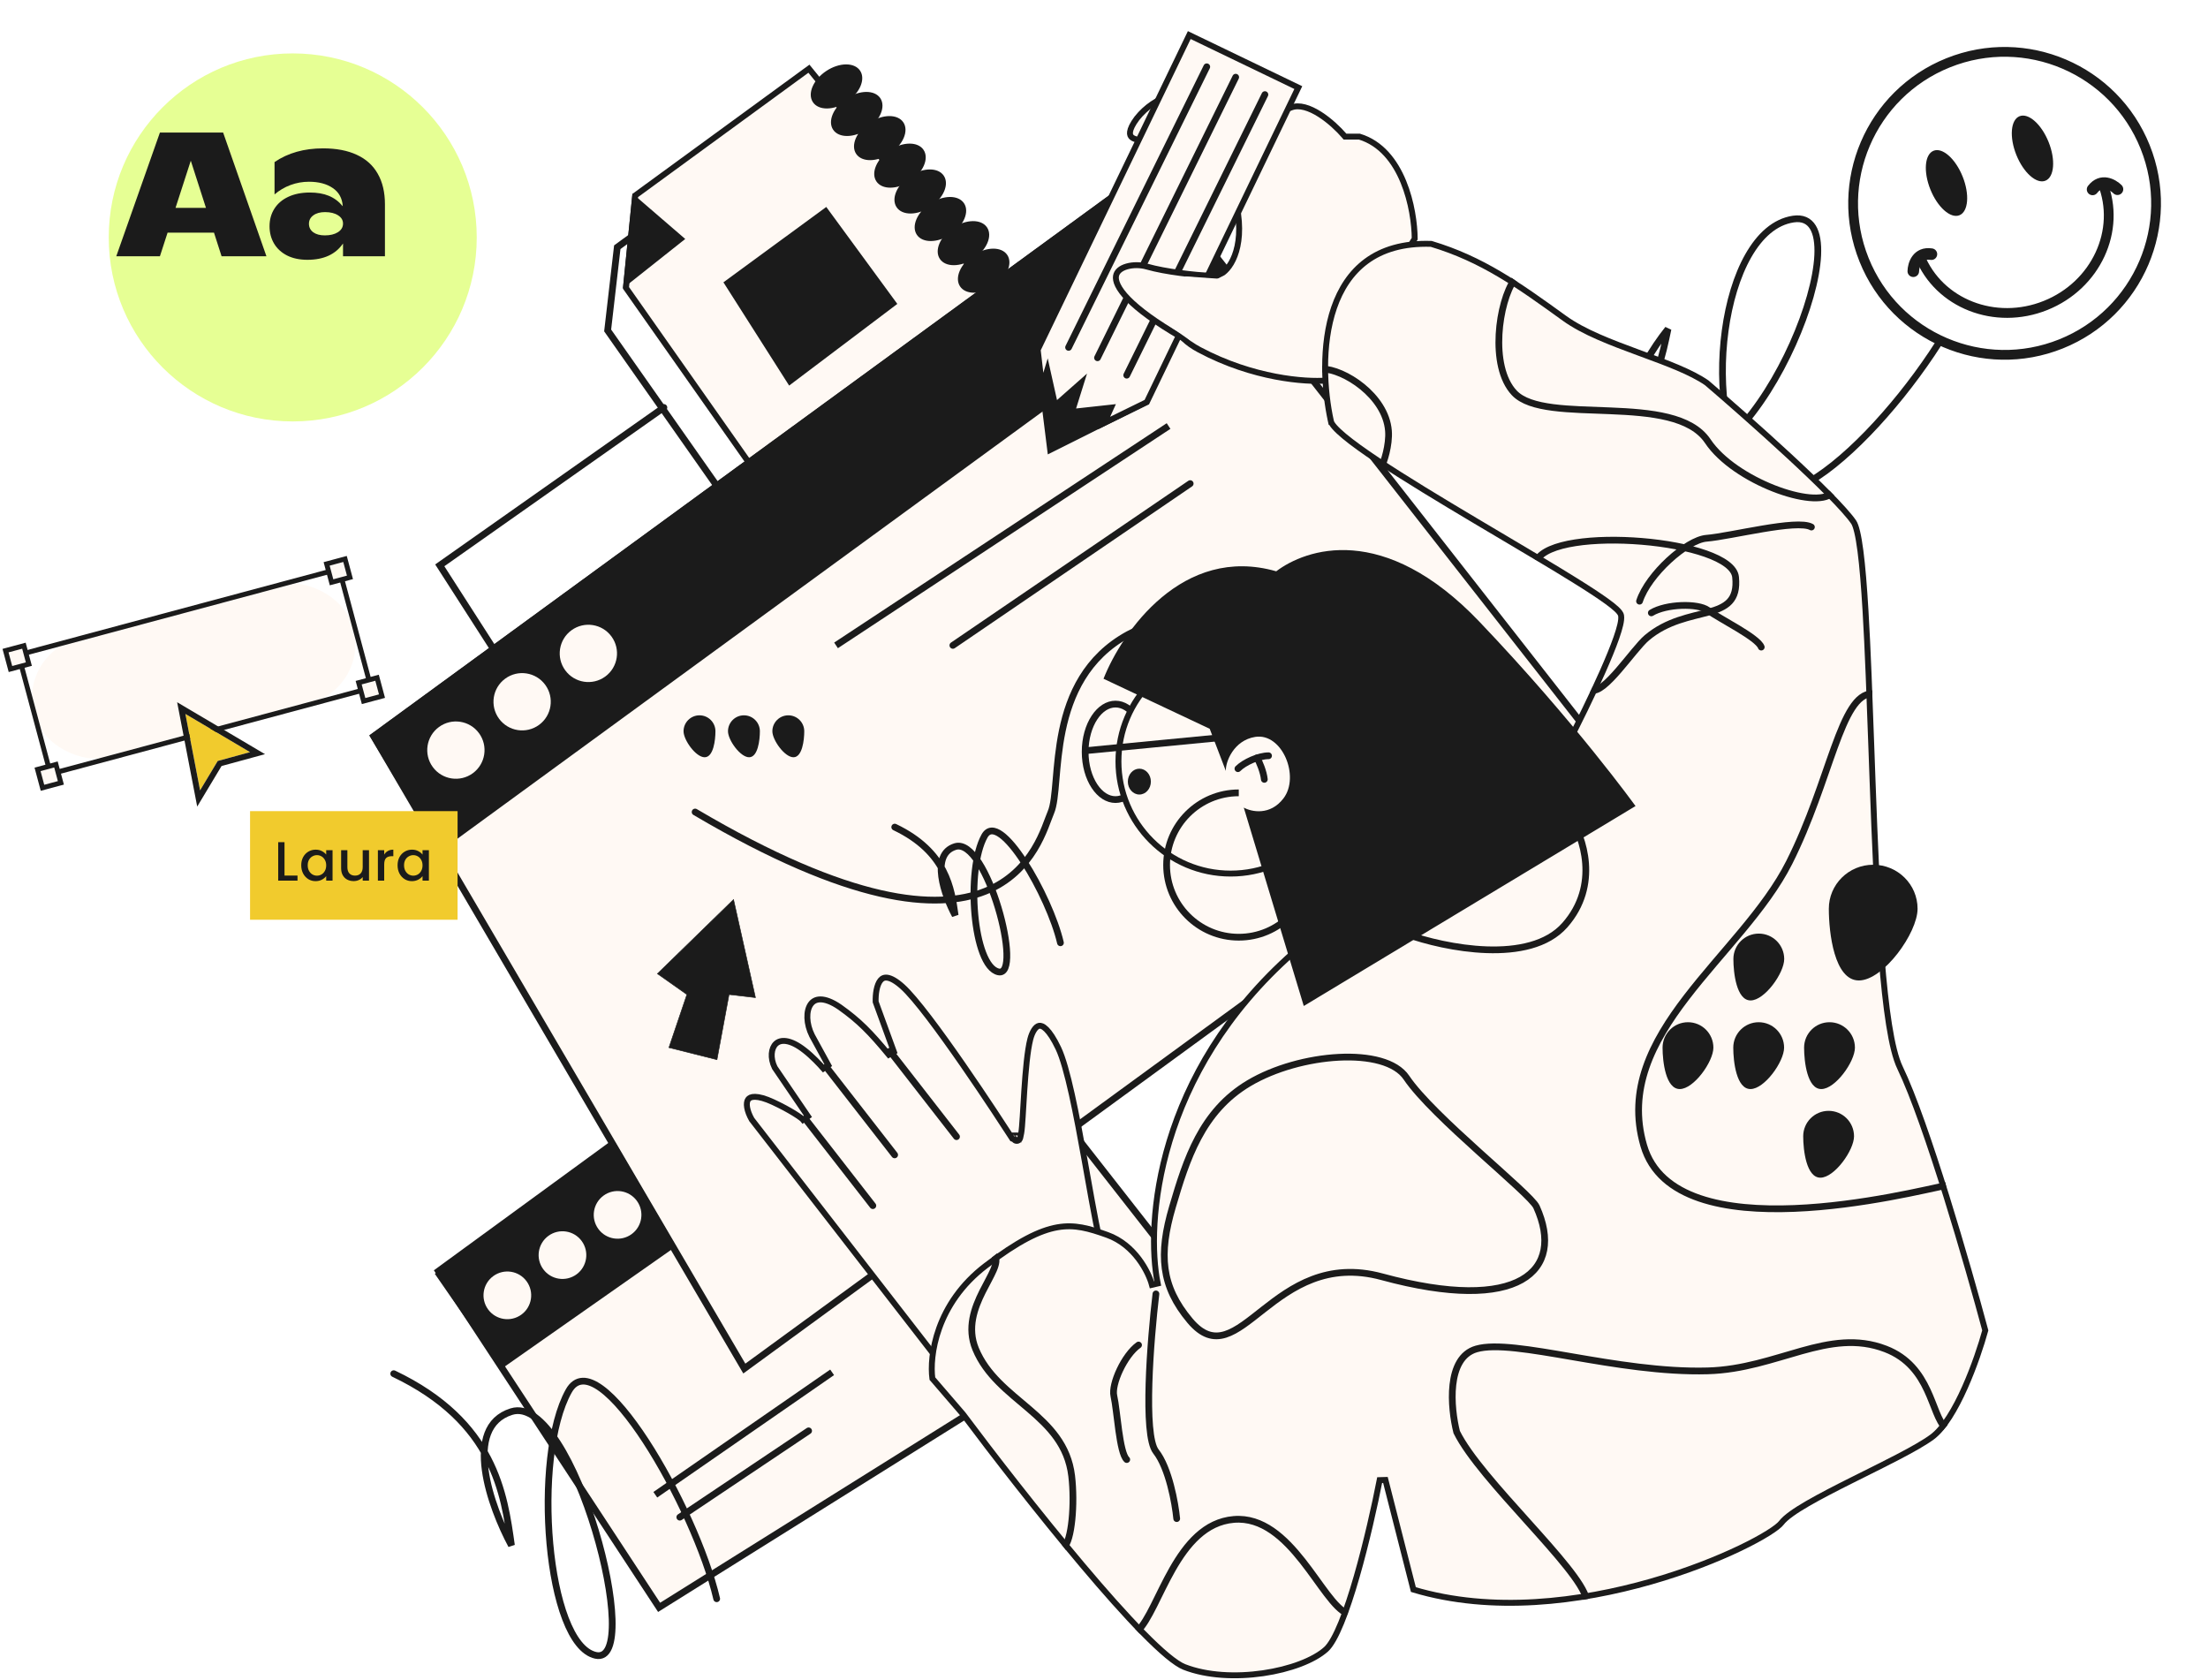
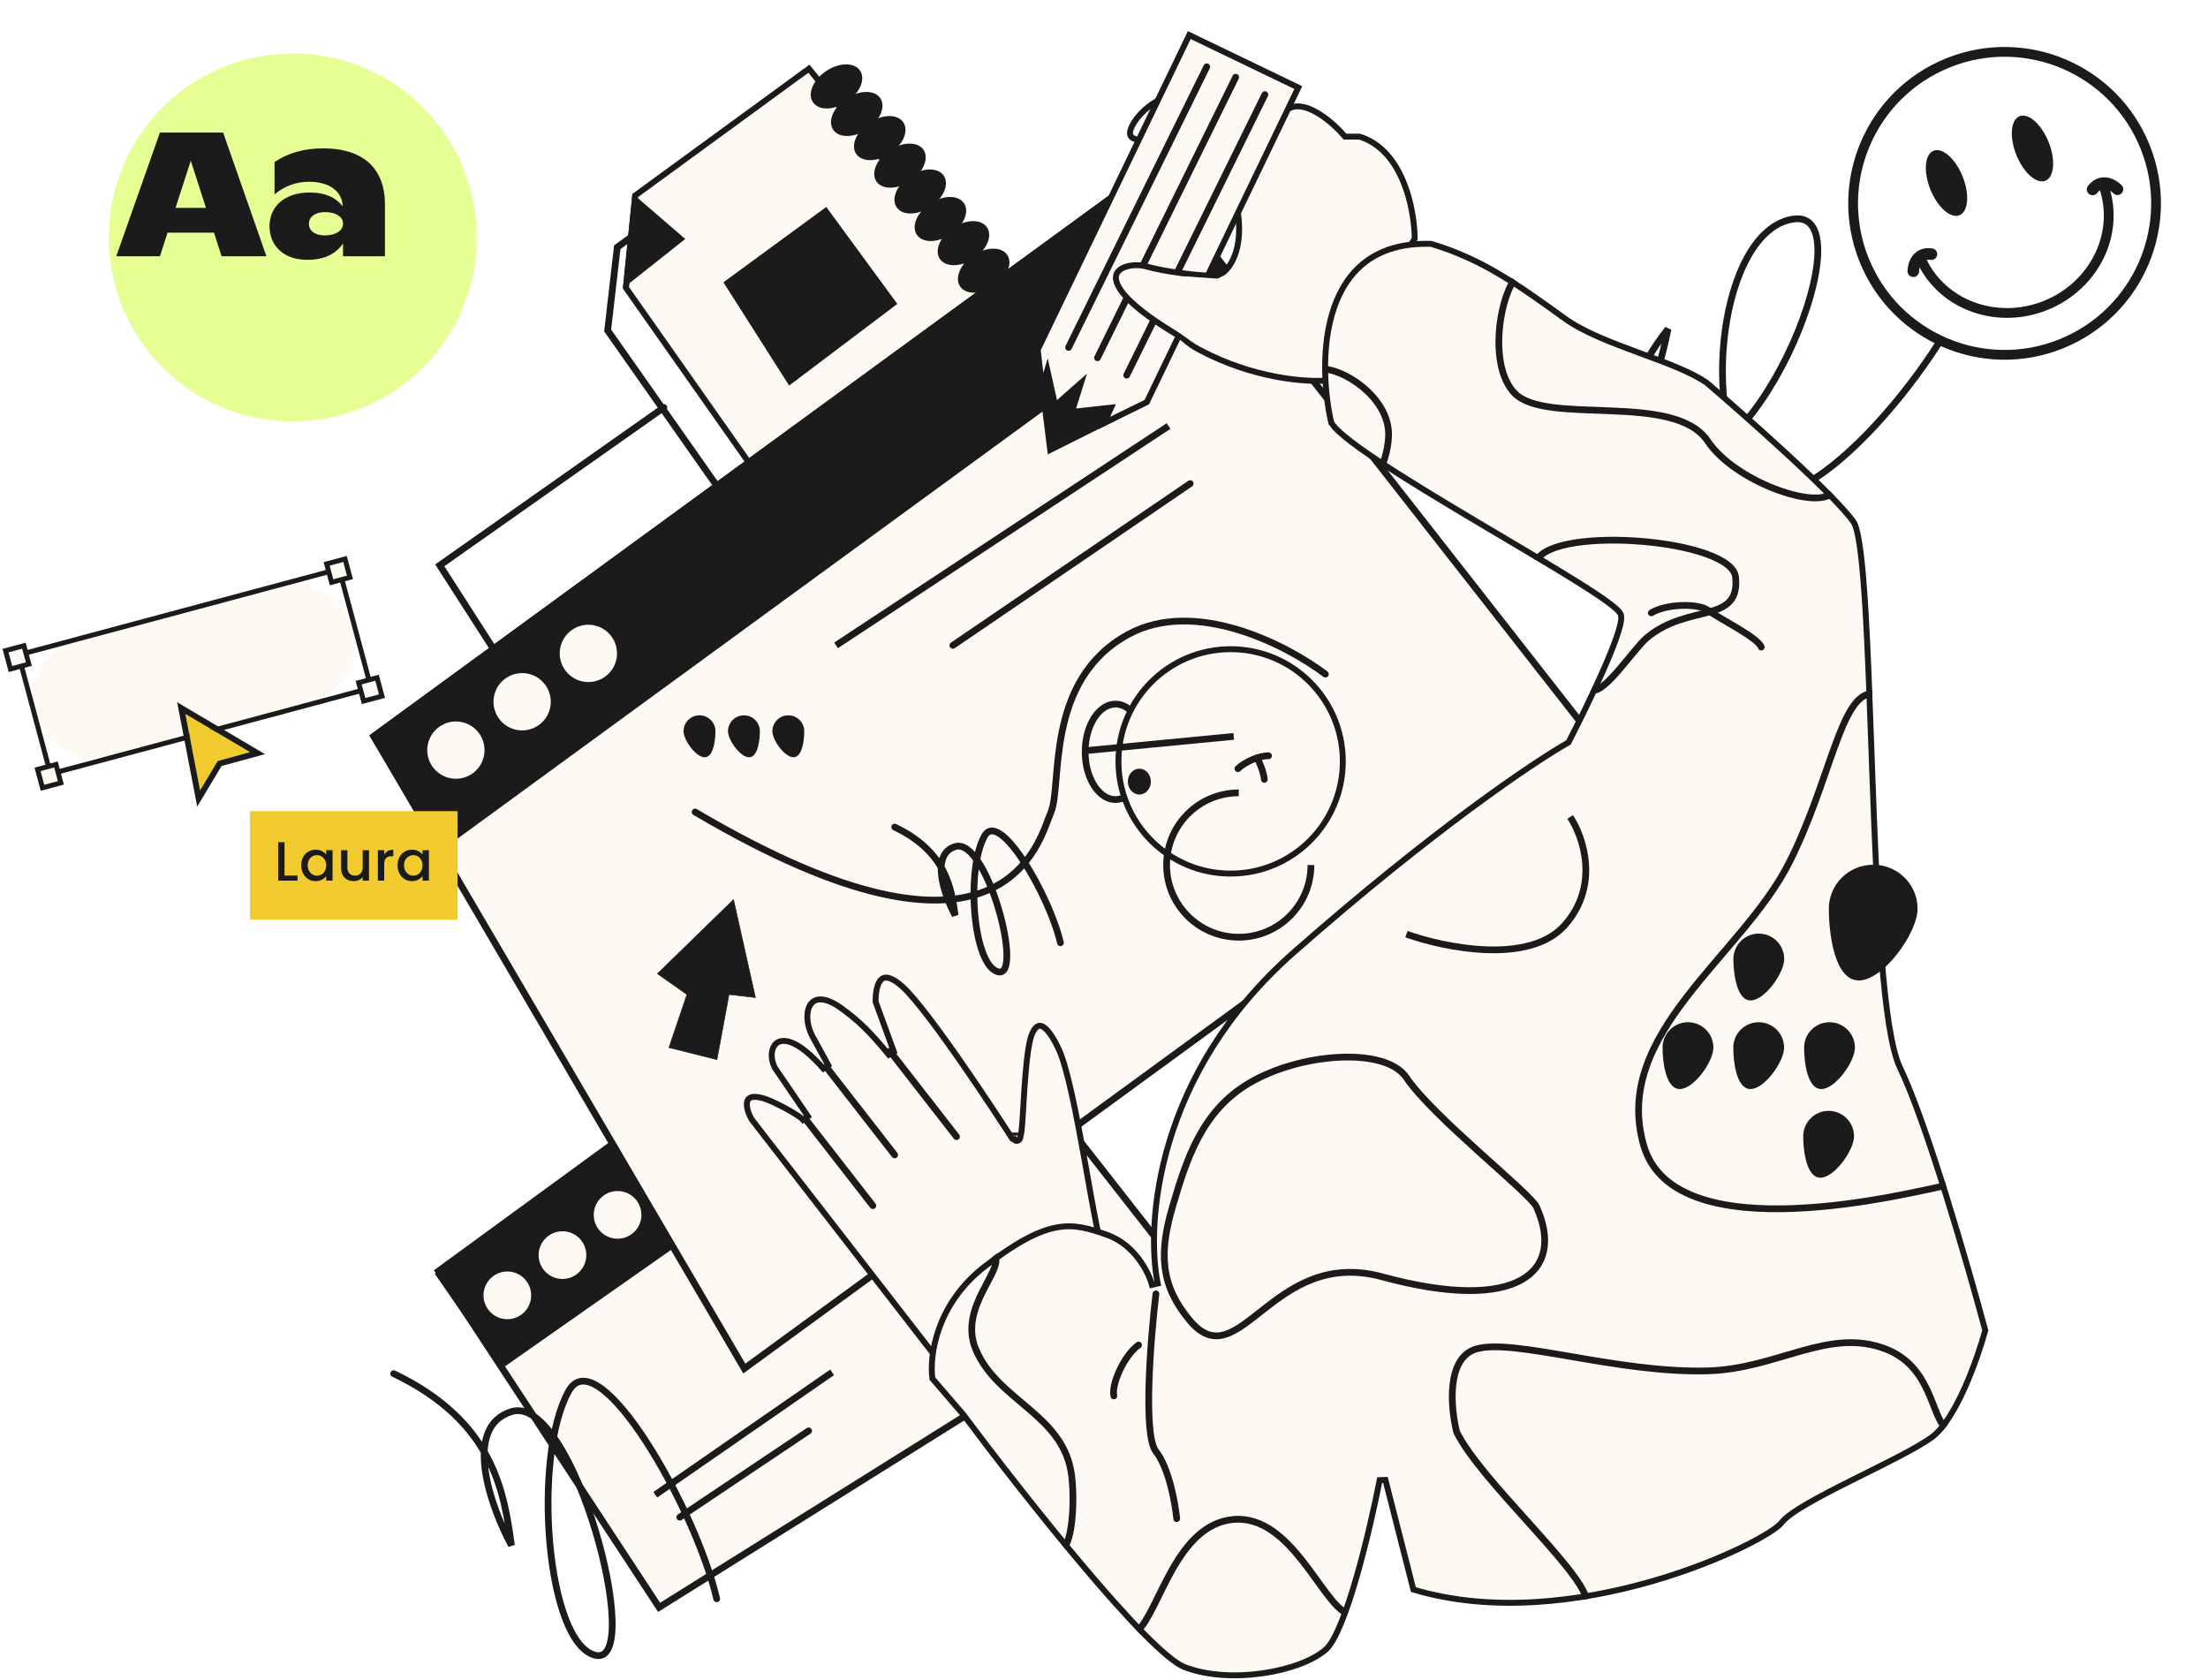
<svg xmlns="http://www.w3.org/2000/svg" width="798" height="607" viewBox="0 0 798 607" fill="none">
  <path d="M263.726 320.011L231.412 351.508L243.932 360.337L236.301 382.886L256.691 388.016L261.818 360.337L273.027 361.648L263.726 320.011Z" stroke="#1B1B1B" stroke-width="2.436" />
  <path d="M239.938 147.258L158.941 204.301L185.534 245.713" stroke="#1B1B1B" stroke-width="2.436" stroke-linecap="round" />
  <path d="M281.857 208.019L363.476 148.44L280.816 47.209L223.092 89.344L219.613 119.416L281.857 208.019Z" stroke="#1B1B1B" stroke-width="2.436" />
  <path d="M292.356 24.824L384.835 138.458L296.039 203.275L226.241 104.034L229.586 70.644L292.356 24.824Z" fill="#FFF9F4" stroke="#1B1B1B" stroke-width="2.137" />
  <path d="M228.57 69.915L225.119 104.222L247.652 86.358L228.57 69.915Z" fill="#1B1B1B" />
  <path d="M379.128 398.101L428.856 461.618L238.212 580.866L158.463 459.36L221.566 413.295" fill="#FFF9F4" />
  <path d="M379.128 398.101L428.856 461.618L238.212 580.866L158.463 459.36L221.566 413.295" stroke="#1B1B1B" stroke-width="2.436" />
  <path d="M269.005 494.571L135.096 266.092L415.164 61.654L577.692 269.241L269.005 494.571Z" fill="#FFF9F4" stroke="#1B1B1B" stroke-width="2.436" />
  <path d="M265.11 325.086L237.603 351.882L248.261 359.393L241.765 378.576L259.121 382.941L263.486 359.393L273.027 360.509L265.11 325.086Z" fill="#1B1B1B" stroke="#1B1B1B" stroke-width="0.203" />
  <path d="M479.014 243.624C465.421 233.291 432.141 215.953 407.765 229.262C377.297 245.898 384.034 283.84 379.796 293.592C375.555 303.345 363.704 359.856 251.224 293.444" stroke="#1B1B1B" stroke-width="2.436" stroke-linecap="round" />
  <path d="M133.488 265.757L415.341 60.016L444.185 99.531L158.807 307.847L133.488 265.757Z" fill="#1B1B1B" />
  <path d="M344.382 233.228L430.15 174.764M302.157 233.228L422.334 153.957L302.157 233.228Z" stroke="#1B1B1B" stroke-width="2.436" stroke-linecap="round" />
  <path d="M170.869 279.438C175.487 276.067 176.498 269.59 173.127 264.972C169.756 260.353 163.279 259.343 158.661 262.714C154.043 266.085 153.032 272.562 156.403 277.18C159.774 281.798 166.251 282.809 170.869 279.438Z" fill="#FFF9F4" />
  <path d="M194.808 261.964C199.426 258.593 200.437 252.116 197.066 247.498C193.695 242.879 187.218 241.868 182.6 245.239C177.982 248.611 176.971 255.087 180.342 259.706C183.713 264.324 190.19 265.335 194.808 261.964Z" fill="#FFF9F4" />
  <path d="M218.746 244.489C223.365 241.118 224.376 234.642 221.005 230.023C217.633 225.405 211.157 224.394 206.538 227.765C201.92 231.136 200.909 237.613 204.28 242.231C207.651 246.85 214.128 247.861 218.746 244.489Z" fill="#FFF9F4" />
  <path d="M383.257 340.703C379.318 323.742 361.257 292.376 355.819 302.125C349.019 314.307 351.643 349.184 360.829 351.214C370.015 353.244 356.653 302.362 345.202 305.945C336.041 308.811 341.384 323.703 345.202 330.79C343.85 321.235 342.113 307.857 323.371 298.899" stroke="#1B1B1B" stroke-width="2.436" stroke-linecap="round" />
  <path d="M713.132 99.616C701.721 132.617 649.375 193.645 633.608 174.681C613.901 150.976 621.507 83.116 648.131 79.165C674.752 75.214 636.03 174.216 602.838 167.244C576.285 161.667 591.774 132.694 602.838 118.905C598.92 137.497 593.885 163.526 539.567 180.956" stroke="#1B1B1B" stroke-width="2.436" stroke-linecap="round" />
  <path d="M261.456 102.022L298.627 74.787L324.303 109.829L285.207 139.341L261.456 102.022Z" fill="#1B1B1B" />
  <path d="M306.04 36.811C310.751 33.671 312.907 28.63 310.856 25.552C308.804 22.473 303.321 22.522 298.61 25.662C293.898 28.802 291.742 33.843 293.794 36.921C295.846 40 301.328 39.951 306.04 36.811Z" fill="#1B1B1B" />
  <path d="M313.348 46.758C318.059 43.618 320.215 38.577 318.164 35.498C316.112 32.419 310.629 32.469 305.918 35.608C301.206 38.748 299.05 43.789 301.102 46.868C303.154 49.947 308.636 49.897 313.348 46.758Z" fill="#1B1B1B" />
  <path d="M321.671 55.487C326.382 52.347 328.538 47.306 326.487 44.227C324.435 41.148 318.952 41.198 314.241 44.338C309.529 47.477 307.373 52.518 309.425 55.597C311.477 58.676 316.959 58.627 321.671 55.487Z" fill="#1B1B1B" />
  <path d="M328.979 65.434C333.69 62.294 335.846 57.253 333.795 54.174C331.743 51.096 326.26 51.145 321.549 54.285C316.837 57.424 314.681 62.465 316.733 65.544C318.785 68.623 324.267 68.573 328.979 65.434Z" fill="#1B1B1B" />
  <path d="M336.286 74.772C340.998 71.632 343.154 66.591 341.102 63.512C339.051 60.434 333.568 60.483 328.857 63.623C324.145 66.762 321.989 71.803 324.041 74.882C326.092 77.961 331.575 77.912 336.286 74.772Z" fill="#1B1B1B" />
  <path d="M343.594 84.719C348.306 81.579 350.462 76.538 348.41 73.459C346.359 70.381 340.876 70.43 336.165 73.57C331.453 76.709 329.297 81.75 331.349 84.829C333.4 87.908 338.883 87.859 343.594 84.719Z" fill="#1B1B1B" />
  <path d="M351.918 93.448C356.629 90.308 358.785 85.267 356.733 82.188C354.682 79.109 349.199 79.159 344.488 82.299C339.776 85.438 337.62 90.479 339.672 93.558C341.723 96.637 347.206 96.588 351.918 93.448Z" fill="#1B1B1B" />
  <path d="M359.225 103.395C363.937 100.255 366.093 95.214 364.041 92.135C361.99 89.057 356.507 89.106 351.796 92.246C347.084 95.385 344.928 100.426 346.98 103.505C349.031 106.584 354.514 106.535 359.225 103.395Z" fill="#1B1B1B" />
  <path d="M259.02 577.758C251.347 544.756 216.143 483.728 205.54 502.693C192.287 526.397 197.402 594.258 215.306 598.208C233.21 602.159 207.168 503.158 184.846 510.129C166.989 515.707 177.405 544.679 184.846 558.469C182.211 539.876 178.825 513.848 142.295 496.418" stroke="#1B1B1B" stroke-width="2.436" stroke-linecap="round" />
  <path d="M292.242 517.081L245.692 548.276M300.741 495.931L236.842 540.175L300.741 495.931Z" stroke="#1B1B1B" stroke-width="2.436" stroke-linecap="round" />
  <path d="M157.141 460.324L222.281 412.776L244.303 450.438L181.053 494.794L157.141 460.324Z" fill="#1B1B1B" />
  <path d="M188.441 475.07C192.284 472.265 193.125 466.875 190.32 463.032C187.515 459.189 182.125 458.348 178.282 461.153C174.439 463.958 173.598 469.348 176.403 473.191C179.208 477.034 184.598 477.875 188.441 475.07Z" fill="#FFF9F4" />
  <path d="M208.361 460.529C212.204 457.724 213.046 452.334 210.24 448.491C207.435 444.648 202.046 443.807 198.203 446.612C194.359 449.418 193.518 454.807 196.323 458.65C199.129 462.493 204.518 463.334 208.361 460.529Z" fill="#FFF9F4" />
  <path d="M228.281 445.988C232.124 443.183 232.966 437.794 230.16 433.951C227.355 430.108 221.966 429.266 218.123 432.072C214.28 434.877 213.438 440.266 216.244 444.109C219.049 447.952 224.438 448.794 228.281 445.988Z" fill="#FFF9F4" />
  <path d="M441.883 98.585L441.97 98.543L442.047 98.487C445.837 95.711 450.978 85.977 445.378 68.273C442.516 59.224 436.865 54.328 430.94 51.936C425.084 49.571 419.006 49.666 415.145 50.491C414.071 50.638 412.849 50.687 411.728 50.557C410.572 50.423 409.653 50.112 409.084 49.648C408.587 49.242 408.274 48.661 408.411 47.649C408.56 46.555 409.243 44.966 410.899 42.756C417.499 34.419 427.888 31.919 438.434 32.298C448.973 32.677 459.443 35.931 465.845 38.815L466.249 38.997L466.664 38.839C469.565 37.734 473.259 38.944 476.947 41.283C480.568 43.58 483.86 46.766 485.773 48.992L486.093 49.364H486.584H491.299C499.141 51.748 504.139 58.268 507.195 65.683C510.208 72.996 511.256 81.01 511.295 86.257L479.36 137.514C471.89 138.131 452.964 136.784 433.494 126.421C428.574 123.802 426.145 121.112 425.243 118.6C424.354 116.126 424.865 113.592 426.37 111.064C427.885 108.52 430.359 106.075 433.192 103.911C436.015 101.755 439.137 99.921 441.883 98.585Z" fill="#FFF9F4" stroke="#1B1B1B" stroke-width="2.137" />
  <path d="M279.398 398.278L279.398 398.278C282.507 399.721 285.115 401.156 287.022 402.333C287.976 402.922 288.746 403.442 289.311 403.862C289.912 404.308 290.19 404.576 290.256 404.664L291.991 403.417L280.005 385.808C278.263 382.275 278.72 378.781 280.417 377.189C281.241 376.416 282.46 375.972 284.164 376.227C285.899 376.487 288.136 377.479 290.839 379.621L290.839 379.621L290.85 379.629C293.45 381.634 296.43 384.803 297.594 386.14L299.337 384.924L293.488 374.249C292.419 372.117 291.859 369.886 291.788 367.88C291.716 365.857 292.142 364.143 292.948 362.972C293.724 361.845 294.891 361.152 296.549 361.161C298.265 361.17 300.586 361.936 303.536 363.973C310.512 368.933 314.487 372.996 321.239 381.157L323.065 380.11L316.474 362.056C316.432 360.71 316.514 359.186 316.787 357.778C317.076 356.292 317.556 355.048 318.225 354.252C318.84 353.52 319.622 353.143 320.768 353.327C322.014 353.528 323.77 354.41 326.137 356.532L326.137 356.532C328.478 358.63 331.866 362.682 335.733 367.751C339.583 372.797 343.856 378.785 347.958 384.704C356.16 396.539 363.652 408.065 365.65 411.159L365.863 411.488L366.238 411.602C366.269 411.611 366.313 411.633 366.409 411.725C366.434 411.749 366.458 411.773 366.491 411.806L366.493 411.808C366.521 411.836 366.565 411.88 366.61 411.921C366.654 411.962 366.729 412.029 366.826 412.092C366.919 412.152 367.093 412.25 367.331 412.282C367.602 412.318 367.875 412.258 368.106 412.111C368.308 411.983 368.43 411.819 368.496 411.713C368.621 411.514 368.692 411.288 368.738 411.125C368.838 410.769 368.946 410.216 369.09 409.436C369.288 408.364 369.451 406.203 369.62 403.529C369.69 402.427 369.761 401.231 369.836 399.967C369.946 398.111 370.065 396.108 370.201 394.043C370.66 387.085 371.298 379.68 372.377 375.489L372.377 375.489C372.677 374.322 373.136 373.136 373.726 372.223C374.329 371.288 374.958 370.806 375.546 370.701C376.083 370.606 376.935 370.77 378.157 371.98C379.38 373.192 380.834 375.328 382.489 378.799L382.489 378.799C384.108 382.191 385.753 388.184 387.369 395.465C388.977 402.712 390.533 411.13 391.998 419.31C392.339 421.219 392.676 423.116 393.008 424.981C394.094 431.097 395.121 436.879 396.068 441.671C396.685 444.798 397.272 447.522 397.822 449.654C398.359 451.731 398.896 453.399 399.457 454.29L399.457 454.29C399.926 455.034 400.532 456.006 401.218 457.107C402.533 459.216 404.145 461.801 405.66 464.177C406.815 465.988 407.924 467.692 408.815 468.989C409.081 469.376 409.33 469.731 409.557 470.044C407.484 470.616 404.923 471.642 402.203 472.876C398.6 474.51 394.609 476.561 390.895 478.565C387.179 480.57 383.731 482.533 381.211 483.995C379.952 484.726 378.924 485.332 378.21 485.755C377.853 485.967 377.575 486.133 377.386 486.246L377.17 486.376L377.115 486.409L377.1 486.418L377.097 486.42L377.096 486.421C377.096 486.421 377.095 486.421 377.144 486.501L377.095 486.421L377.093 486.422L377.648 487.336C377.093 486.422 377.093 486.422 377.093 486.423L377.091 486.423L377.087 486.426L377.073 486.434L377.023 486.466C377.01 486.473 376.996 486.482 376.981 486.492C376.941 486.516 376.893 486.547 376.835 486.584C376.672 486.687 376.435 486.84 376.137 487.039C375.54 487.438 374.694 488.024 373.686 488.781C371.671 490.294 368.999 492.496 366.378 495.253C361.815 500.05 357.263 506.678 356.823 514.363L271.684 404.572C270.809 403.031 270.236 401.52 270.016 400.222C269.79 398.883 269.96 397.919 270.367 397.329C270.734 396.796 271.453 396.344 272.908 396.372C274.392 396.401 276.511 396.938 279.398 398.278ZM368.057 410.35C368.057 410.349 368.057 410.349 368.056 410.349L368.057 410.35Z" fill="#FFF9F4" stroke="#1B1B1B" stroke-width="2.137" />
  <path d="M291.409 404.798L315.457 435.698" stroke="#1B1B1B" stroke-width="2.436" stroke-linecap="round" />
  <path d="M299.288 386.449L323.336 417.349" stroke="#1B1B1B" stroke-width="2.436" stroke-linecap="round" />
  <path d="M321.646 379.862L345.696 410.762" stroke="#1B1B1B" stroke-width="2.436" stroke-linecap="round" />
  <path d="M566.584 268.465L566.861 268.309L567.007 268.026C570.312 261.637 575.22 251.72 579.202 242.733C581.192 238.242 582.96 233.964 584.181 230.467C584.791 228.72 585.271 227.149 585.574 225.832C585.868 224.552 586.026 223.385 585.892 222.51C585.819 222.038 585.559 221.614 585.305 221.278C585.032 220.918 584.671 220.536 584.249 220.14C583.402 219.345 582.218 218.408 580.767 217.354C577.861 215.242 573.781 212.592 568.933 209.579C561.511 204.965 552.236 199.47 542.518 193.712C539.539 191.947 536.518 190.157 533.496 188.361C520.604 180.696 507.693 172.907 497.853 166.345C492.931 163.063 488.803 160.105 485.838 157.635C484.354 156.398 483.184 155.303 482.357 154.367C481.502 153.399 481.12 152.717 481.029 152.305L479.986 152.536L481.029 152.305C478.565 141.192 477.487 124.679 482.145 111.191C484.468 104.466 488.199 98.544 493.845 94.387C499.458 90.255 507.057 87.8 517.265 88.132C535.676 93.66 548.613 102.876 565.432 115.035C572.314 120.01 582.31 123.787 591.944 127.339C592.363 127.493 592.781 127.647 593.198 127.801C602.45 131.208 611.218 134.437 616.864 138.36C624.335 144.75 635.938 154.923 646.517 164.713C651.816 169.618 656.851 174.421 660.979 178.601C665.123 182.799 668.301 186.318 669.927 188.669C670.331 189.253 670.775 190.419 671.21 192.253C671.636 194.049 672.028 196.362 672.39 199.138C673.112 204.686 673.702 211.999 674.213 220.54C675.06 234.682 675.685 252.128 676.341 270.391C676.477 274.182 676.614 278.009 676.754 281.848C677.573 304.17 678.509 326.924 680.004 345.682C680.751 355.06 681.639 363.456 682.724 370.309C683.805 377.129 685.096 382.528 686.693 385.841C691.526 395.87 697.679 413.805 703.42 432.215C709.108 450.456 714.369 469.087 717.506 480.784C716.093 485.93 713.475 493.905 710.118 501.428C708.409 505.257 706.517 508.95 704.506 512.086C702.487 515.234 700.389 517.757 698.287 519.31C695.545 521.335 691.16 523.807 685.975 526.512C682.181 528.491 677.999 530.576 673.771 532.682C672.235 533.448 670.692 534.217 669.16 534.984C663.426 537.858 657.842 540.716 653.339 543.324C651.087 544.628 649.089 545.878 647.468 547.046C645.865 548.202 644.563 549.324 643.766 550.382C643.502 550.732 642.985 551.233 642.166 551.871C641.362 552.498 640.316 553.22 639.04 554.017C636.488 555.612 633.061 557.483 628.907 559.476C620.599 563.459 609.427 567.904 596.62 571.566C571.152 578.85 539.364 583.001 510.815 574.436L500.712 534.825L498.628 534.886C496.907 543.746 493.859 557.457 490.312 569.784C488.538 575.949 486.646 581.746 484.74 586.409C483.787 588.741 482.837 590.772 481.906 592.417C480.967 594.074 480.079 595.278 479.27 596.008C474.832 600.012 466.2 603.267 456.463 604.676C446.755 606.081 436.198 605.613 428.002 602.404C426.485 601.81 424.406 600.421 421.84 598.287C419.296 596.171 416.349 593.388 413.105 590.089C406.619 583.493 398.997 574.882 391.123 565.536C375.375 546.847 358.661 525.27 348.08 511.105L348.058 511.075L348.034 511.048L336.971 498.191C335.899 490.193 338.219 471.133 356.295 457.379C367.929 448.527 375.706 444.67 382.111 443.535C388.473 442.408 393.62 443.939 400.153 446.268C410.162 449.837 415.122 459.785 416.328 464.314L418.408 463.828C414.074 442.33 417.74 388.046 467.598 344.158C517.747 300.015 554.522 275.285 566.584 268.465Z" fill="#FFF9F4" stroke="#1B1B1B" stroke-width="2.137" />
  <path d="M547.281 101.075C541.698 108.891 538.186 132.317 547.281 141.98C558.649 154.058 605.136 141.371 617.214 159.438C626.877 173.891 656.089 184.204 662.077 178.215M555.401 202.474C562.201 189.786 625.882 194.922 627.263 208.564C628.988 225.616 610.032 217.961 595.189 230.488C590.272 234.637 579.558 251.397 575.092 249.265M477.855 133.352C485.569 133.352 500.79 142.934 501.809 155.682C502.217 160.797 500.083 167.355 499.271 168.573M676.693 250.686C665.224 250.686 661.657 281.912 646.649 311.688C629.483 345.741 582.298 373.501 594.072 414C605.414 453.012 691.411 430.747 703.286 428.413M703.083 515.906C697.907 511.338 697.947 493.819 681.464 487.486C660.859 479.569 642.483 494.69 617.214 495.403C584.419 496.329 547.281 483.527 533.578 487.486C522.616 490.653 524.273 508.835 526.473 517.53C534.999 534.886 571.032 566.757 573.366 577.922M411.068 589.493C419.188 581.881 425.129 550.852 445.882 549.096C466.641 547.34 477.753 579.546 486.99 583.099M359.404 453.686C363.261 458.66 346.351 472.301 352.604 487.486C360.419 506.466 384.639 511.056 387.317 533.364C388.522 543.42 387.317 557.013 384.475 559.145M508.305 337.57C522.074 342.509 552.802 348.776 565.551 334.322C578.299 319.869 572.148 302.248 567.479 295.245M451.363 391.467C469.747 380.517 500.672 378.069 508.305 389.437C517.846 403.647 553.076 431.21 555.299 436.127C565.754 459.269 549.108 474.9 499.474 461.4C459.767 450.601 447.926 498.535 430.048 477.234C419.606 464.794 418.721 453.26 423.755 436.127C428.789 418.994 434.279 401.641 451.363 391.467Z" stroke="#1B1B1B" stroke-width="2.436" />
  <path d="M417.767 467.592C415.803 484.07 413.057 518.525 417.767 524.534C422.476 530.542 424.735 543.21 425.278 548.792" stroke="#1B1B1B" stroke-width="2.436" stroke-linecap="round" />
-   <path d="M592.55 217.26C595.696 207.55 609.642 195.093 616.707 194.524C625.537 193.814 649.491 187.521 654.668 190.464" stroke="#1B1B1B" stroke-width="2.436" stroke-linecap="round" />
  <path d="M596.812 221.479C602.196 218.194 613.716 217.953 617.232 220.521C621.629 223.73 635.316 230.392 636.538 233.848" stroke="#1B1B1B" stroke-width="2.436" stroke-linecap="round" />
-   <path d="M411.488 486.065C406.348 489.721 401.594 500.216 402.568 504.461C403.788 509.765 404.525 524.97 407.219 527.45" stroke="#1B1B1B" stroke-width="2.436" stroke-linecap="round" />
+   <path d="M411.488 486.065C406.348 489.721 401.594 500.216 402.568 504.461" stroke="#1B1B1B" stroke-width="2.436" stroke-linecap="round" />
  <path d="M414.113 271.697C414.113 276.593 412.801 280.972 410.745 284.088C408.684 287.216 405.972 288.952 403.151 288.952C400.327 288.952 397.617 287.216 395.554 284.088C393.498 280.972 392.189 276.593 392.189 271.697C392.189 266.8 393.498 262.422 395.554 259.306C397.617 256.177 400.327 254.442 403.151 254.442C405.972 254.442 408.684 256.177 410.745 259.306C412.801 262.422 414.113 266.8 414.113 271.697Z" stroke="#1B1B1B" stroke-width="2.436" />
  <path d="M485.312 275.148C485.312 297.541 467.159 315.695 444.766 315.695C422.372 315.695 404.219 297.541 404.219 275.148C404.219 252.755 422.372 234.601 444.766 234.601C467.159 234.601 485.312 252.755 485.312 275.148Z" fill="#FFF9F4" stroke="#1B1B1B" stroke-width="2.137" />
  <path d="M457.453 294.23C465.581 294.23 472.171 287.641 472.171 279.512C472.171 271.384 465.581 264.795 457.453 264.795C449.325 264.795 442.736 271.384 442.736 279.512C442.736 287.641 449.325 294.23 457.453 294.23Z" fill="#FFF9F4" />
  <path d="M411.778 287.125C414.076 287.125 415.94 285.034 415.94 282.456C415.94 279.877 414.076 277.787 411.778 277.787C409.48 277.787 407.617 279.877 407.617 282.456C407.617 285.034 409.48 287.125 411.778 287.125Z" fill="#1B1B1B" />
  <path d="M447.405 277.787C449.739 275.452 454.916 273.118 458.468 273.118" stroke="#1B1B1B" stroke-width="2.436" stroke-linecap="round" />
  <path d="M454.307 273.9C455.076 275.085 456.696 278.987 456.946 281.644" stroke="#1B1B1B" stroke-width="2.436" stroke-linecap="round" />
-   <path d="M398.827 245.287L437.206 263.372L443.04 278.599C442.867 275.345 445.884 267.527 453.663 266.299C463.385 264.767 469.911 280.605 463.86 288.518C459.018 294.847 452.279 293.373 449.514 291.847L471.2 363.544L591.1 291.293C591.1 291.293 569.387 261.09 534.806 224.804C499.973 188.254 471.805 198.46 461.243 206.455C427.439 196.756 405.546 228.302 398.827 245.287Z" fill="#1B1B1B" />
  <path d="M392.189 271.291L445.882 266.114" stroke="#1B1B1B" stroke-width="2.436" />
  <path d="M473.795 312.601C473.795 327.008 462.116 338.687 447.709 338.687C433.302 338.687 421.624 327.008 421.624 312.601C421.624 298.194 433.302 286.516 447.709 286.516" stroke="#1B1B1B" stroke-width="2.436" />
  <path d="M378.689 164.208L374.325 129.191L415.229 145.938L378.689 164.208Z" fill="#1B1B1B" />
  <path d="M429.818 12.674L469.224 31.658L414.472 145.319L399.014 152.892L400.774 149.019L401.55 147.311L399.685 147.515L387.404 148.86L389.554 141.995L390.7 138.338L387.827 140.875L381.368 146.579L379.387 137.687L378.5 133.708L377.321 137.611L376.611 139.962L375.038 126.389L429.818 12.674Z" fill="#FFF9F4" stroke="#1B1B1B" stroke-width="2.137" />
  <path d="M386.2 125.537L436.138 24.138" stroke="#1B1B1B" stroke-width="2.436" stroke-linecap="round" />
  <path d="M396.655 129.292L446.593 27.894" stroke="#1B1B1B" stroke-width="2.436" stroke-linecap="round" />
  <path d="M407.211 135.585L457.149 34.187" stroke="#1B1B1B" stroke-width="2.436" stroke-linecap="round" />
  <path d="M414.427 96.317C421.451 98.334 431.919 99.366 437.538 99.719L427.04 121.902C417.481 116.371 411.391 111.784 407.764 108.074C403.967 104.192 403.064 101.478 403.331 99.769C403.585 98.141 405.005 96.929 407.264 96.286C409.492 95.651 412.226 95.684 414.427 96.317Z" fill="#FFF9F4" stroke="#1B1B1B" stroke-width="2.137" />
  <path d="M443.457 100.952L428.499 99.884L419.952 115.91L430.636 123.389L443.457 100.952Z" fill="#FFF9F4" />
  <path d="M660.961 328.401C660.961 337.183 662.956 354.318 671.813 354.318C680.67 354.318 693.035 337.183 693.035 328.401C693.035 319.619 685.854 312.5 676.998 312.5C668.141 312.5 660.961 319.619 660.961 328.401Z" fill="#1B1B1B" />
  <path d="M626.469 346.569C626.469 351.642 627.612 361.538 632.685 361.538C637.758 361.538 644.838 351.642 644.838 346.569C644.838 341.496 640.725 337.385 635.652 337.385C630.582 337.385 626.469 341.496 626.469 346.569Z" fill="#1B1B1B" />
  <path d="M652.025 378.595C652.025 383.668 653.167 393.564 658.24 393.564C663.313 393.564 670.394 383.668 670.394 378.595C670.394 373.524 666.281 369.411 661.21 369.411C656.137 369.411 652.025 373.524 652.025 378.595Z" fill="#1B1B1B" />
  <path d="M626.428 378.595C626.428 383.668 627.571 393.564 632.644 393.564C637.715 393.564 644.796 383.668 644.796 378.595C644.796 373.524 640.685 369.411 635.612 369.411C630.541 369.411 626.428 373.524 626.428 378.595Z" fill="#1B1B1B" />
  <path d="M600.873 378.595C600.873 383.668 602.015 393.564 607.086 393.564C612.159 393.564 619.24 383.668 619.24 378.595C619.24 373.524 615.129 369.411 610.056 369.411C604.983 369.411 600.873 373.524 600.873 378.595Z" fill="#1B1B1B" />
  <path d="M651.702 410.622C651.702 415.693 652.845 425.591 657.918 425.591C662.989 425.591 670.071 415.693 670.071 410.622C670.071 405.549 665.958 401.438 660.885 401.438C655.815 401.438 651.702 405.549 651.702 410.622Z" fill="#1B1B1B" />
  <path d="M258.57 264.265C258.57 267.448 257.852 273.658 254.669 273.658C251.486 273.658 247.043 267.448 247.043 264.265C247.043 261.082 249.623 258.502 252.806 258.502C255.989 258.502 258.57 261.082 258.57 264.265Z" fill="#1B1B1B" />
  <path d="M274.632 264.265C274.632 267.448 273.915 273.658 270.732 273.658C267.549 273.658 263.106 267.448 263.106 264.265C263.106 261.082 265.686 258.502 268.869 258.502C272.052 258.502 274.632 261.082 274.632 264.265Z" fill="#1B1B1B" />
  <path d="M290.669 264.265C290.669 267.448 289.952 273.658 286.769 273.658C283.586 273.658 279.143 267.448 279.143 264.265C279.143 261.082 281.723 258.502 284.906 258.502C288.089 258.502 290.669 261.082 290.669 264.265Z" fill="#1B1B1B" />
  <circle cx="724.486" cy="73.486" r="54.734" transform="rotate(-21.881 724.486 73.486)" fill="white" stroke="#1B1B1B" stroke-width="3.531" />
  <ellipse cx="703.492" cy="66.132" rx="6.278" ry="12.556" transform="rotate(-21.881 703.492 66.132)" fill="#1B1B1B" />
  <ellipse cx="734.562" cy="53.654" rx="6.278" ry="12.556" transform="rotate(-21.881 734.562 53.654)" fill="#1B1B1B" />
  <path d="M759.837 66.054C766.729 83.213 757.535 103.059 739.304 110.381C721.072 117.703 700.706 109.729 693.815 92.57" stroke="#1B1B1B" stroke-width="3.531" />
  <path d="M691.491 98.013C691.538 95.636 692.914 91.075 698.035 91.848" stroke="#1B1B1B" stroke-width="4.185" stroke-linecap="round" stroke-linejoin="round" />
  <path d="M765.281 68.378C763.602 66.694 759.454 64.351 756.29 68.452" stroke="#1B1B1B" stroke-width="4.185" stroke-linecap="round" stroke-linejoin="round" />
  <rect width="44.262" height="119.436" rx="22.131" transform="matrix(-0.259 -0.966 -0.966 0.259 133.412 248.401)" fill="#FFF9F4" />
  <rect width="119.944" height="44.526" transform="matrix(0.966 -0.259 -0.259 -0.966 18.234 279.683)" stroke="#1B1B1B" stroke-width="1.779" />
  <rect width="6.884" height="6.884" transform="matrix(0.966 -0.259 -0.259 -0.966 131.408 253.35)" fill="#FFF9F4" stroke="#1B1B1B" stroke-width="1.779" />
  <rect width="6.884" height="6.884" transform="matrix(0.966 -0.259 -0.259 -0.966 119.831 210.431)" fill="#FFF9F4" stroke="#1B1B1B" stroke-width="1.779" />
  <rect width="6.884" height="6.884" transform="matrix(0.966 -0.259 -0.259 -0.966 15.357 284.692)" fill="#FFF9F4" stroke="#1B1B1B" stroke-width="1.779" />
  <rect width="6.884" height="6.884" transform="matrix(0.966 -0.259 -0.259 -0.966 3.781 241.773)" fill="#FFF9F4" stroke="#1B1B1B" stroke-width="1.779" />
  <g filter="url(#filter0_d_328_492)">
    <rect width="75" height="39.25" transform="translate(90.374 291)" fill="#F1CB2D" />
    <path d="M102.824 314.285L107.524 314.285L107.524 316.125L100.544 316.125L100.544 302.225L102.824 302.225L102.824 314.285ZM108.871 310.565C108.871 309.458 109.097 308.478 109.551 307.625C110.017 306.772 110.644 306.112 111.431 305.645C112.231 305.165 113.111 304.925 114.071 304.925C114.937 304.925 115.691 305.098 116.331 305.445C116.984 305.778 117.504 306.198 117.891 306.705L117.891 305.105L120.191 305.105L120.191 316.125L117.891 316.125L117.891 314.485C117.504 315.005 116.977 315.438 116.311 315.785C115.644 316.132 114.884 316.305 114.031 316.305C113.084 316.305 112.217 316.065 111.431 315.585C110.644 315.092 110.017 314.412 109.551 313.545C109.097 312.665 108.871 311.672 108.871 310.565ZM117.891 310.605C117.891 309.845 117.731 309.185 117.411 308.625C117.104 308.065 116.697 307.638 116.191 307.345C115.684 307.052 115.137 306.905 114.551 306.905C113.964 306.905 113.417 307.052 112.911 307.345C112.404 307.625 111.991 308.045 111.671 308.605C111.364 309.152 111.211 309.805 111.211 310.565C111.211 311.325 111.364 311.992 111.671 312.565C111.991 313.138 112.404 313.578 112.911 313.885C113.431 314.178 113.977 314.325 114.551 314.325C115.137 314.325 115.684 314.178 116.191 313.885C116.697 313.592 117.104 313.165 117.411 312.605C117.731 312.032 117.891 311.365 117.891 310.605ZM133.365 305.105L133.365 316.125L131.085 316.125L131.085 314.825C130.725 315.278 130.252 315.638 129.665 315.905C129.092 316.158 128.479 316.285 127.825 316.285C126.959 316.285 126.179 316.105 125.485 315.745C124.805 315.385 124.265 314.852 123.865 314.145C123.479 313.438 123.285 312.585 123.285 311.585L123.285 305.105L125.545 305.105L125.545 311.245C125.545 312.232 125.792 312.992 126.285 313.525C126.779 314.045 127.452 314.305 128.305 314.305C129.159 314.305 129.832 314.045 130.325 313.525C130.832 312.992 131.085 312.232 131.085 311.245L131.085 305.105L133.365 305.105ZM138.854 306.705C139.187 306.145 139.627 305.712 140.174 305.405C140.734 305.085 141.394 304.925 142.154 304.925L142.154 307.285L141.574 307.285C140.68 307.285 140 307.512 139.534 307.965C139.08 308.418 138.854 309.205 138.854 310.325L138.854 316.125L136.574 316.125L136.574 305.105L138.854 305.105L138.854 306.705ZM143.689 310.565C143.689 309.458 143.916 308.478 144.369 307.625C144.836 306.772 145.463 306.112 146.249 305.645C147.049 305.165 147.929 304.925 148.889 304.925C149.756 304.925 150.509 305.098 151.149 305.445C151.803 305.778 152.323 306.198 152.709 306.705L152.709 305.105L155.009 305.105L155.009 316.125L152.709 316.125L152.709 314.485C152.323 315.005 151.796 315.438 151.129 315.785C150.463 316.132 149.703 316.305 148.849 316.305C147.903 316.305 147.036 316.065 146.249 315.585C145.463 315.092 144.836 314.412 144.369 313.545C143.916 312.665 143.689 311.672 143.689 310.565ZM152.709 310.605C152.709 309.845 152.549 309.185 152.229 308.625C151.923 308.065 151.516 307.638 151.009 307.345C150.503 307.052 149.956 306.905 149.369 306.905C148.783 306.905 148.236 307.052 147.729 307.345C147.223 307.625 146.809 308.045 146.489 308.605C146.183 309.152 146.029 309.805 146.029 310.565C146.029 311.325 146.183 311.992 146.489 312.565C146.809 313.138 147.223 313.578 147.729 313.885C148.249 314.178 148.796 314.325 149.369 314.325C149.956 314.325 150.503 314.178 151.009 313.885C151.516 313.592 151.923 313.165 152.229 312.605C152.549 312.032 152.709 311.365 152.709 310.605Z" fill="#1B1B1B" />
  </g>
  <g filter="url(#filter1_d_328_492)">
    <path d="M72.311 284.625L66.999 257L90.374 270.812L78.686 274L72.311 284.625Z" fill="#F1CB2D" />
    <path d="M71.268 284.826L71.793 287.554L73.223 285.172L79.378 274.913L90.654 271.837L93.078 271.176L90.915 269.898L67.54 256.085L65.511 254.886L65.956 257.2L71.268 284.826Z" stroke="#1B1B1B" stroke-width="2.125" stroke-linecap="square" />
  </g>
  <g filter="url(#filter2_d_328_492)">
    <circle cx="92.499" cy="72.5" r="66.5" fill="#E6FF94" />
  </g>
  <path d="M77.339 84.069H60.569L57.794 92.61H42.021L57.794 47.91H80.643L96.292 92.61H80.082L77.339 84.069ZM74.44 75.123L68.954 58.072L63.437 75.123H74.44ZM116.772 53.614C121.572 53.614 125.635 54.393 128.96 55.952C132.306 57.49 134.83 59.776 136.535 62.81C138.259 65.823 139.122 69.501 139.122 73.844V92.61H123.972V87.996C121.271 91.924 116.979 93.888 111.098 93.888C108.272 93.888 105.82 93.368 103.742 92.329C101.684 91.269 100.115 89.825 99.035 87.996C97.954 86.147 97.414 84.069 97.414 81.762C97.414 79.372 97.996 77.263 99.159 75.434C100.323 73.585 101.996 72.151 104.178 71.132C106.381 70.094 108.979 69.574 111.971 69.574C114.631 69.574 116.917 69.969 118.829 70.758C120.762 71.548 122.445 72.805 123.879 74.53C123.692 71.642 122.486 69.449 120.263 67.953C118.06 66.436 115.192 65.677 111.659 65.677C109.353 65.677 107.129 66.072 104.989 66.862C102.869 67.652 100.947 68.784 99.222 70.26V58.57C104.064 55.266 109.914 53.614 116.772 53.614ZM117.395 85.066C119.328 85.066 120.907 84.682 122.133 83.913C123.359 83.123 123.972 82.084 123.972 80.796C123.972 79.549 123.37 78.551 122.164 77.803C120.98 77.034 119.411 76.65 117.457 76.65C115.691 76.65 114.278 77.045 113.218 77.835C112.179 78.603 111.659 79.611 111.659 80.858C111.659 82.147 112.179 83.175 113.218 83.944C114.257 84.692 115.649 85.066 117.395 85.066Z" fill="#1B1B1B" />
  <defs>
    <filter id="filter0_d_328_492" x="81.874" y="284.625" width="92" height="56.25" color-interpolation-filters="sRGB">
      <feFlood flood-opacity="0" result="BackgroundImageFix" />
      <feColorMatrix in="SourceAlpha" type="matrix" values="0 0 0 0 0 0 0 0 0 0 0 0 0 0 0 0 0 0 127 0" result="hardAlpha" />
      <feOffset dy="2.125" />
      <feGaussianBlur stdDeviation="4.25" />
      <feColorMatrix type="matrix" values="0 0 0 0 0 0 0 0 0 0 0 0 0 0 0 0 0 0 0.16 0" />
      <feBlend mode="normal" in2="BackgroundImageFix" result="effect1_dropShadow_328_492" />
      <feBlend mode="normal" in="SourceGraphic" in2="effect1_dropShadow_328_492" result="shape" />
    </filter>
    <filter id="filter1_d_328_492" x="61.022" y="250.772" width="37.76" height="43.711" color-interpolation-filters="sRGB">
      <feFlood flood-opacity="0" result="BackgroundImageFix" />
      <feColorMatrix in="SourceAlpha" type="matrix" values="0 0 0 0 0 0 0 0 0 0 0 0 0 0 0 0 0 0 127 0" result="hardAlpha" />
      <feOffset dy="1" />
      <feGaussianBlur stdDeviation="1.5" />
      <feColorMatrix type="matrix" values="0 0 0 0 0 0 0 0 0 0 0 0 0 0 0 0 0 0 0.35 0" />
      <feBlend mode="normal" in2="BackgroundImageFix" result="effect1_dropShadow_328_492" />
      <feBlend mode="normal" in="SourceGraphic" in2="effect1_dropShadow_328_492" result="shape" />
    </filter>
    <filter id="filter2_d_328_492" x="25.999" y="6" width="146.3" height="146.3" color-interpolation-filters="sRGB">
      <feFlood flood-opacity="0" result="BackgroundImageFix" />
      <feColorMatrix in="SourceAlpha" type="matrix" values="0 0 0 0 0 0 0 0 0 0 0 0 0 0 0 0 0 0 127 0" result="hardAlpha" />
      <feOffset dx="13.3" dy="13.3" />
      <feComposite in2="hardAlpha" operator="out" />
      <feColorMatrix type="matrix" values="0 0 0 0 0 0 0 0 0 0 0 0 0 0 0 0 0 0 1 0" />
      <feBlend mode="normal" in2="BackgroundImageFix" result="effect1_dropShadow_328_492" />
      <feBlend mode="normal" in="SourceGraphic" in2="effect1_dropShadow_328_492" result="shape" />
    </filter>
  </defs>
</svg>